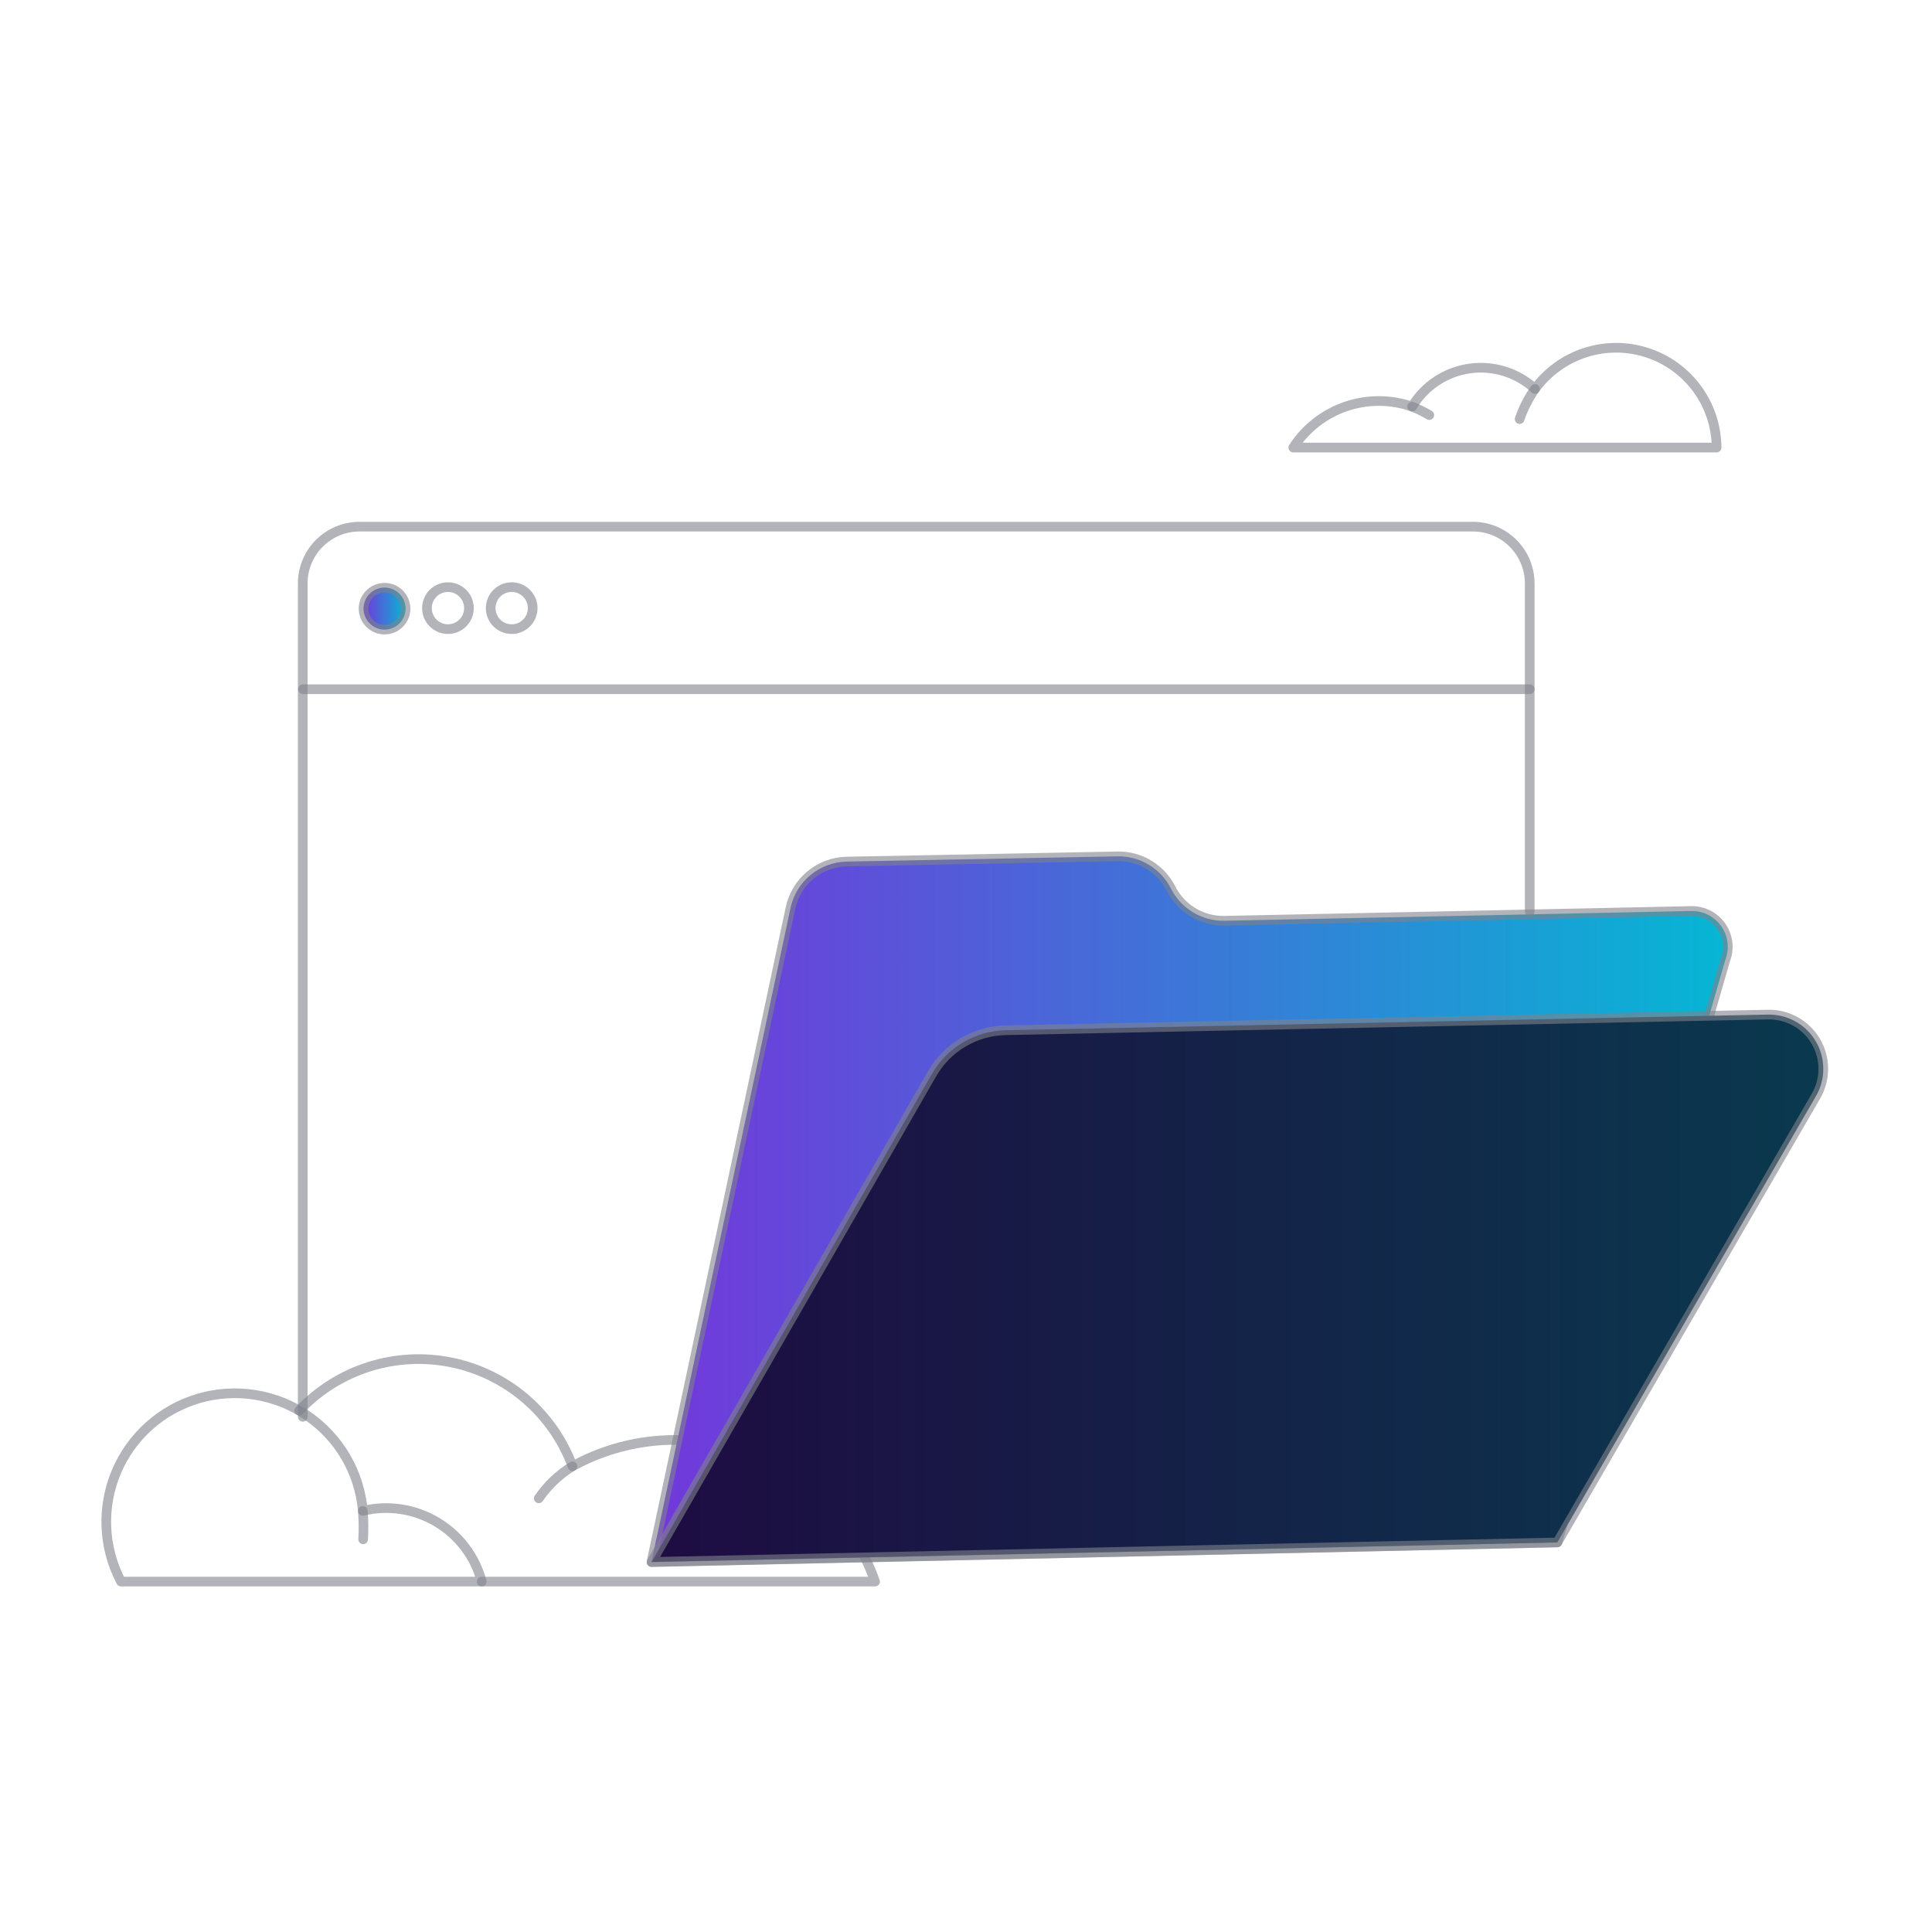
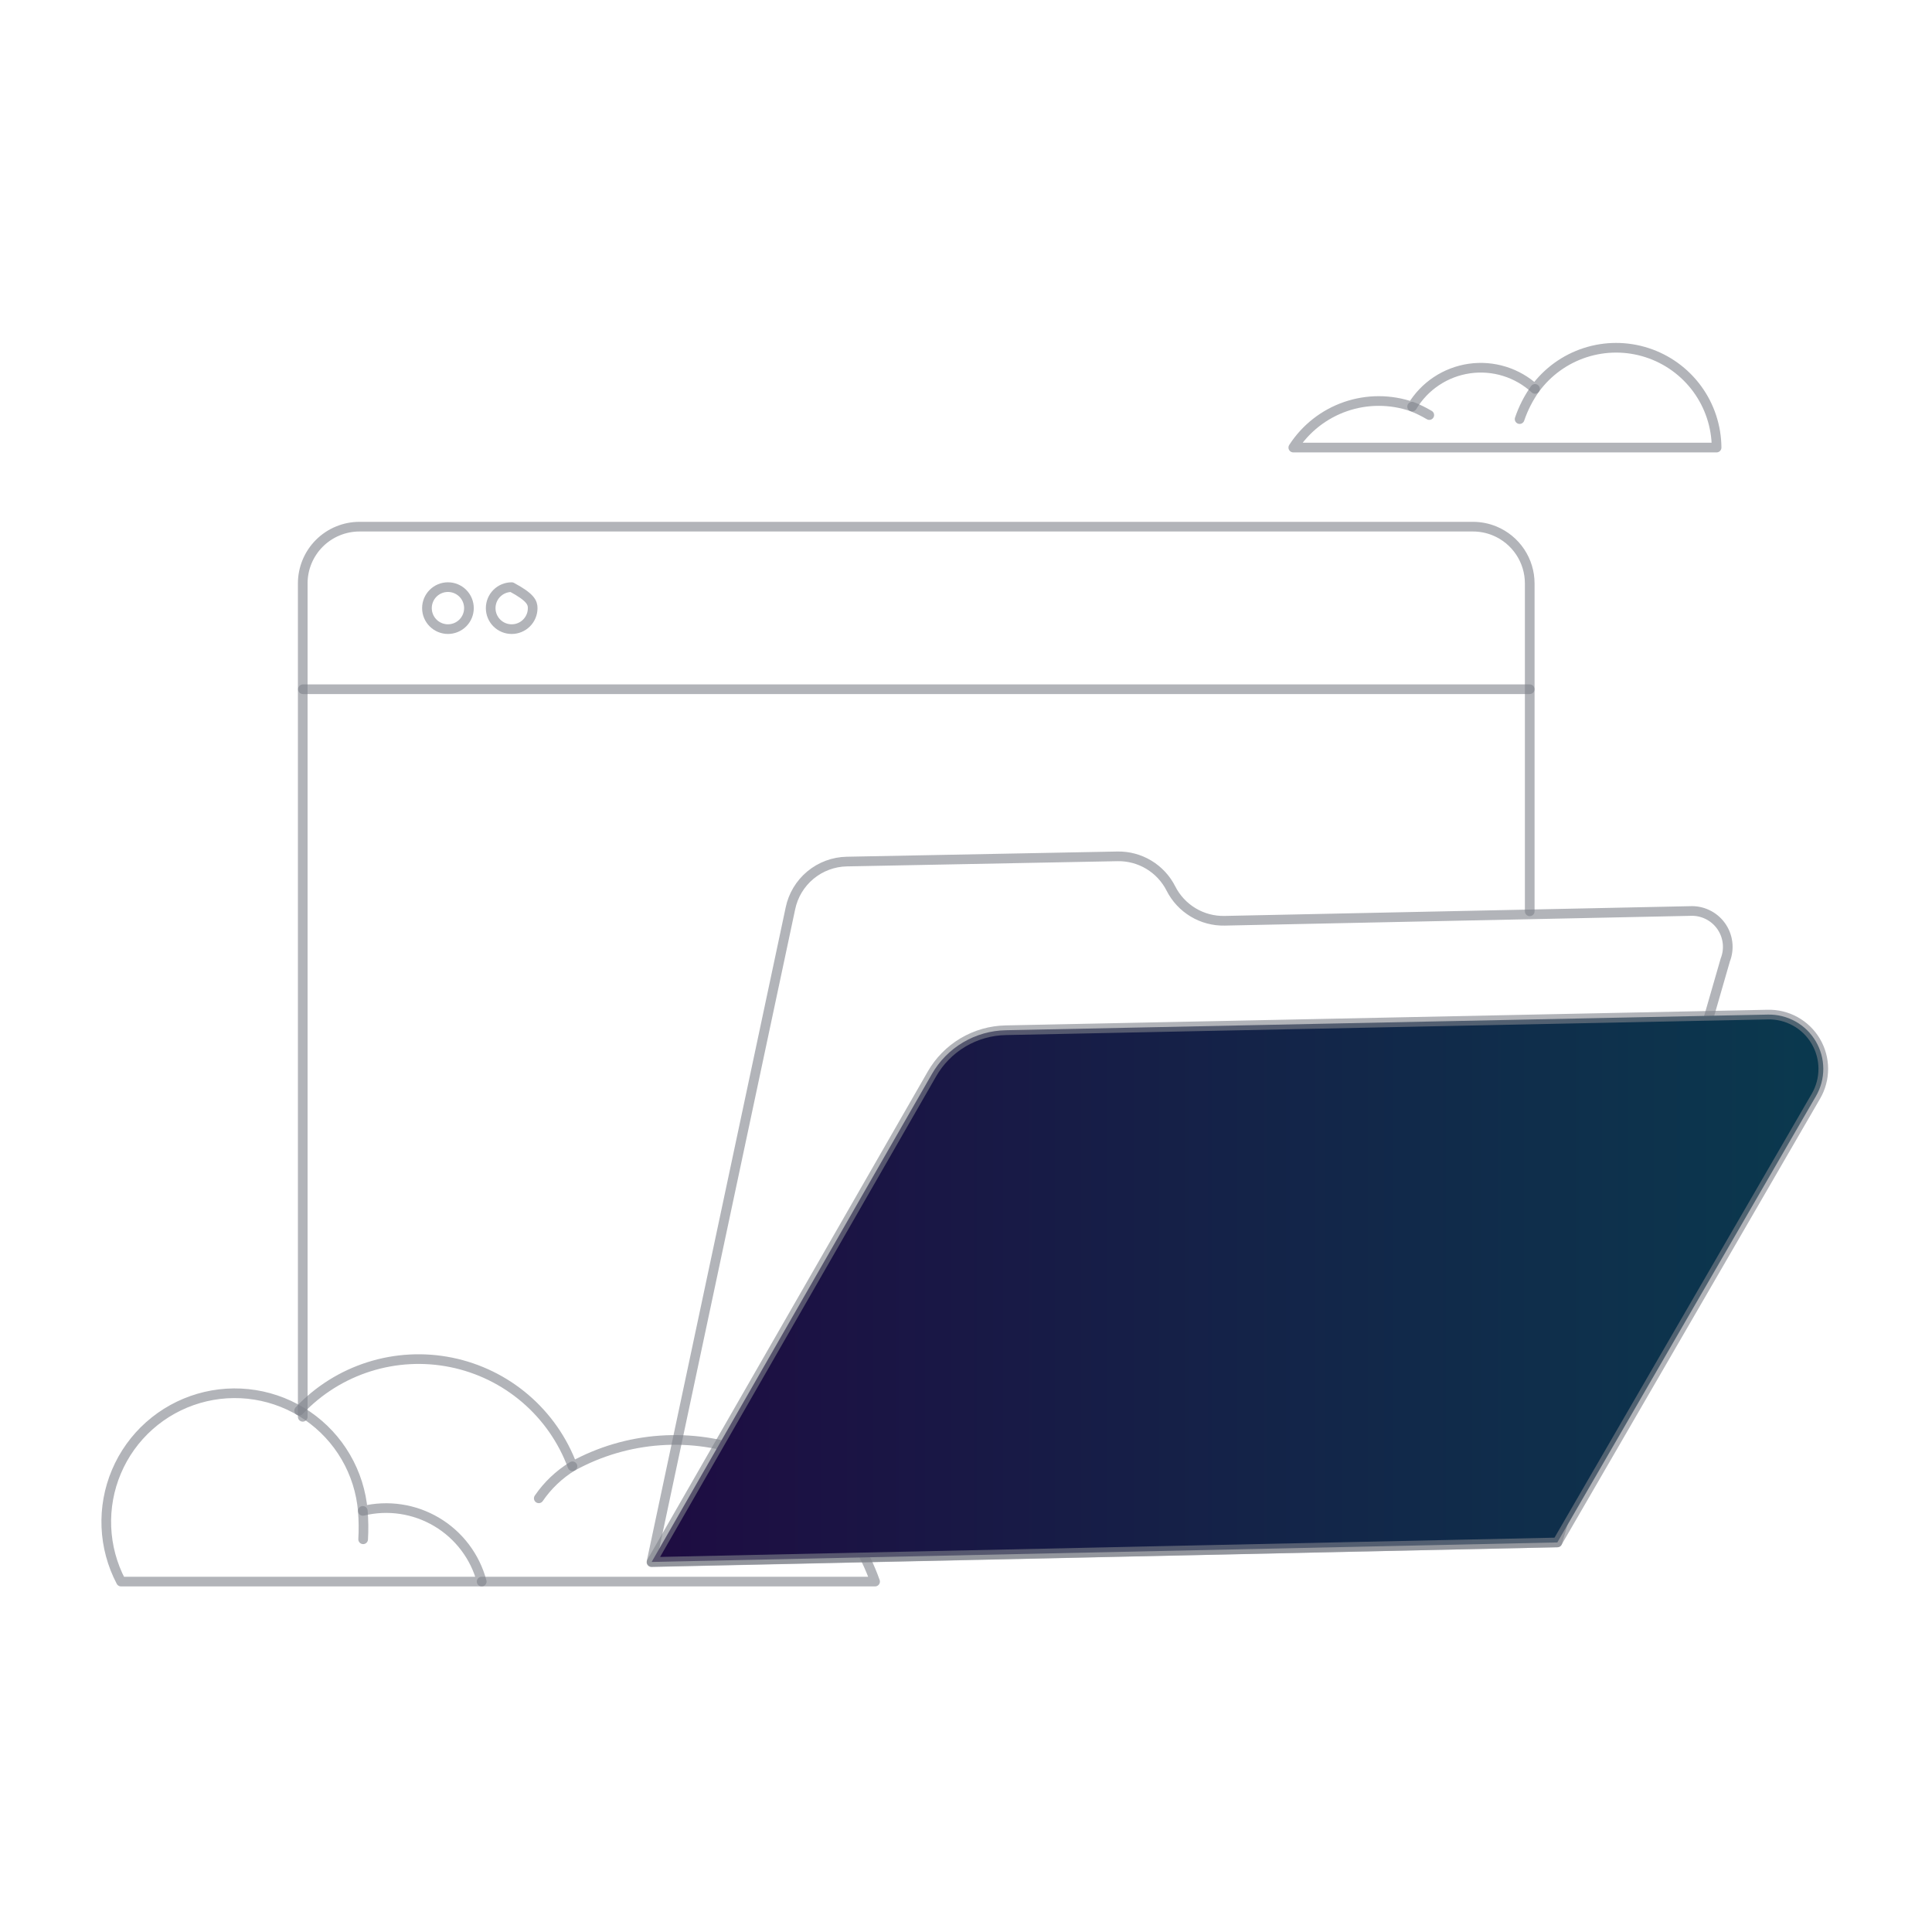
<svg xmlns="http://www.w3.org/2000/svg" width="200" height="200" viewBox="0 0 200 200" fill="none">
  <g clip-path="url(#clip0_711_4408)">
    <path style="mix-blend-mode:plus-lighter" opacity="0.6" d="M59.262 151.789C57.878 152.637 56.69 153.767 55.774 155.106" stroke="#7F828B" stroke-linecap="round" stroke-linejoin="round" />
    <path style="mix-blend-mode:plus-lighter" opacity="0.6" d="M30.97 146.027C32.953 143.923 35.442 142.361 38.197 141.488C40.954 140.614 43.888 140.459 46.72 141.036C49.554 141.613 52.193 142.903 54.388 144.785C56.583 146.666 58.262 149.077 59.265 151.789C62.058 150.25 65.155 149.337 68.336 149.115C71.518 148.892 74.71 149.365 77.691 150.501C80.672 151.637 83.369 153.408 85.597 155.691C87.824 157.975 89.527 160.716 90.588 163.724H49.86" stroke="#7F828B" stroke-linecap="round" stroke-linejoin="round" />
    <path style="mix-blend-mode:plus-lighter" opacity="0.6" d="M12.528 163.724H49.869C49.182 161.137 47.508 158.923 45.206 157.555C42.907 156.187 40.162 155.774 37.56 156.405C37.393 154.441 36.792 152.539 35.8 150.836C34.809 149.133 33.45 147.672 31.825 146.557C30.198 145.443 28.346 144.704 26.399 144.394C24.452 144.084 22.462 144.21 20.57 144.763C18.679 145.316 16.934 146.282 15.461 147.592C13.988 148.902 12.825 150.523 12.057 152.338C11.287 154.152 10.93 156.115 11.011 158.084C11.092 160.053 11.611 161.979 12.528 163.724Z" stroke="#7F828B" stroke-linecap="round" stroke-linejoin="round" />
    <path style="mix-blend-mode:plus-lighter" opacity="0.6" d="M37.559 156.405C37.639 157.383 37.65 158.366 37.593 159.346" stroke="#7F828B" stroke-linecap="round" stroke-linejoin="round" />
-     <path d="M174.916 94.309L126.772 95.317C125.626 95.341 124.496 95.041 123.513 94.451C122.53 93.861 121.734 93.006 121.215 91.983C120.7 90.963 119.907 90.108 118.927 89.518C117.948 88.928 116.821 88.627 115.678 88.649L87.664 89.189C86.283 89.215 84.953 89.71 83.891 90.593C82.829 91.476 82.1 92.693 81.822 94.046L67.439 161.714L161.218 159.672L178.599 99.382C178.828 98.802 178.907 98.172 178.828 97.551C178.749 96.931 178.516 96.341 178.149 95.835C177.782 95.329 177.293 94.924 176.727 94.658C176.162 94.391 175.539 94.271 174.916 94.309Z" fill="url(#paint0_linear_711_4408)" />
    <path style="mix-blend-mode:plus-lighter" opacity="0.6" d="M174.916 94.309L126.772 95.317C125.626 95.341 124.496 95.041 123.513 94.451C122.53 93.861 121.734 93.006 121.215 91.983C120.7 90.963 119.907 90.108 118.927 89.518C117.948 88.928 116.821 88.627 115.678 88.649L87.664 89.189C86.283 89.215 84.953 89.71 83.891 90.593C82.829 91.476 82.1 92.693 81.822 94.046L67.439 161.714L161.218 159.672L178.599 99.382C178.828 98.802 178.907 98.172 178.828 97.551C178.749 96.931 178.516 96.341 178.149 95.835C177.782 95.329 177.293 94.924 176.727 94.658C176.162 94.391 175.539 94.271 174.916 94.309Z" stroke="#7F828B" stroke-linecap="round" stroke-linejoin="round" />
    <path d="M182.987 105.031L104.131 106.65C102.567 106.677 101.038 107.111 99.692 107.909C98.347 108.707 97.233 109.842 96.459 111.201L67.459 161.692L161.214 159.673L187.985 113.477C188.487 112.612 188.75 111.63 188.747 110.63C188.743 109.63 188.473 108.649 187.964 107.788C187.455 106.927 186.726 106.217 185.851 105.732C184.976 105.247 183.987 105.005 182.987 105.031Z" fill="url(#paint1_linear_711_4408)" />
    <path style="mix-blend-mode:plus-lighter" opacity="0.6" d="M182.987 105.031L104.131 106.65C102.567 106.677 101.038 107.111 99.692 107.909C98.347 108.707 97.233 109.842 96.459 111.201L67.459 161.692L161.214 159.673L187.985 113.477C188.487 112.612 188.75 111.63 188.747 110.63C188.743 109.63 188.473 108.649 187.964 107.788C187.455 106.927 186.726 106.217 185.851 105.732C184.976 105.247 183.987 105.005 182.987 105.031Z" stroke="#7F828B" stroke-linecap="round" stroke-linejoin="round" />
-     <path d="M41.984 62.953C41.991 63.242 41.939 63.53 41.833 63.8C41.726 64.069 41.567 64.314 41.365 64.521C41.162 64.728 40.921 64.893 40.654 65.005C40.387 65.118 40.1 65.175 39.811 65.176C39.521 65.176 39.235 65.118 38.968 65.006C38.701 64.894 38.459 64.73 38.256 64.523C38.053 64.316 37.894 64.071 37.788 63.801C37.681 63.532 37.629 63.245 37.635 62.955C37.647 62.386 37.881 61.845 38.288 61.447C38.694 61.049 39.24 60.826 39.809 60.825C40.378 60.825 40.924 61.048 41.331 61.446C41.737 61.843 41.972 62.384 41.984 62.953Z" fill="url(#paint2_linear_711_4408)" />
    <path style="mix-blend-mode:plus-lighter" opacity="0.6" d="M158.357 94.34V60.401C158.357 59.238 158.013 58.101 157.367 57.133C156.721 56.166 155.803 55.412 154.729 54.966C154.015 54.671 153.25 54.52 152.477 54.52H37.22C36.448 54.519 35.682 54.671 34.969 54.966C34.255 55.261 33.606 55.694 33.06 56.24C32.513 56.786 32.08 57.435 31.785 58.149C31.49 58.863 31.339 59.628 31.34 60.401V146.667" stroke="#7F828B" stroke-linecap="round" stroke-linejoin="round" />
    <path style="mix-blend-mode:plus-lighter" opacity="0.6" d="M158.355 71.348H31.357" stroke="#7F828B" stroke-linecap="round" stroke-linejoin="round" />
-     <path style="mix-blend-mode:plus-lighter" opacity="0.6" d="M41.984 62.953C41.991 63.242 41.939 63.53 41.833 63.8C41.726 64.069 41.567 64.314 41.365 64.521C41.162 64.728 40.921 64.893 40.654 65.005C40.387 65.118 40.1 65.175 39.811 65.176C39.521 65.176 39.235 65.118 38.968 65.006C38.701 64.894 38.459 64.73 38.256 64.523C38.053 64.316 37.894 64.071 37.788 63.801C37.681 63.532 37.629 63.245 37.635 62.955C37.652 62.39 37.888 61.853 38.294 61.459C38.7 61.066 39.243 60.845 39.808 60.845C40.374 60.844 40.917 61.064 41.323 61.458C41.729 61.852 41.967 62.388 41.984 62.953Z" stroke="#7F828B" stroke-linecap="round" stroke-linejoin="round" />
    <path style="mix-blend-mode:plus-lighter" opacity="0.6" d="M48.545 62.953C48.545 63.53 48.316 64.083 47.909 64.49C47.501 64.898 46.948 65.127 46.371 65.127C45.795 65.127 45.242 64.898 44.834 64.49C44.426 64.083 44.197 63.53 44.197 62.953C44.197 62.377 44.426 61.824 44.834 61.416C45.242 61.008 45.795 60.779 46.371 60.779C46.948 60.779 47.501 61.008 47.909 61.416C48.316 61.824 48.545 62.377 48.545 62.953Z" stroke="#7F828B" stroke-linecap="round" stroke-linejoin="round" />
-     <path style="mix-blend-mode:plus-lighter" opacity="0.6" d="M55.143 62.953C55.143 63.239 55.087 63.521 54.978 63.785C54.869 64.049 54.709 64.289 54.507 64.491C54.305 64.693 54.066 64.853 53.802 64.962C53.538 65.072 53.255 65.128 52.97 65.128C52.684 65.128 52.402 65.072 52.138 64.963C51.874 64.854 51.634 64.694 51.432 64.492C51.23 64.29 51.07 64.051 50.961 63.787C50.851 63.523 50.795 63.241 50.795 62.955C50.795 62.379 51.023 61.825 51.431 61.417C51.839 61.01 52.391 60.78 52.968 60.78C53.545 60.78 54.098 61.009 54.506 61.416C54.913 61.824 55.143 62.377 55.143 62.953Z" stroke="#7F828B" stroke-linecap="round" stroke-linejoin="round" />
+     <path style="mix-blend-mode:plus-lighter" opacity="0.6" d="M55.143 62.953C55.143 63.239 55.087 63.521 54.978 63.785C54.869 64.049 54.709 64.289 54.507 64.491C54.305 64.693 54.066 64.853 53.802 64.962C53.538 65.072 53.255 65.128 52.97 65.128C52.684 65.128 52.402 65.072 52.138 64.963C51.874 64.854 51.634 64.694 51.432 64.492C51.23 64.29 51.07 64.051 50.961 63.787C50.851 63.523 50.795 63.241 50.795 62.955C50.795 62.379 51.023 61.825 51.431 61.417C51.839 61.01 52.391 60.78 52.968 60.78C54.913 61.824 55.143 62.377 55.143 62.953Z" stroke="#7F828B" stroke-linecap="round" stroke-linejoin="round" />
    <path style="mix-blend-mode:plus-lighter" opacity="0.6" d="M177.701 46.332H133.881C135.16 44.35 137.068 42.855 139.298 42.087C141.529 41.319 143.952 41.321 146.181 42.095C146.813 41.039 147.674 40.137 148.698 39.455C149.723 38.773 150.887 38.328 152.106 38.152C153.325 37.976 154.567 38.074 155.743 38.439C156.919 38.804 157.998 39.426 158.904 40.26C160.195 38.495 162.011 37.181 164.092 36.507C166.174 35.832 168.414 35.831 170.496 36.504C172.578 37.176 174.395 38.488 175.689 40.252C176.982 42.017 177.686 44.144 177.701 46.332Z" stroke="#7F828B" stroke-linecap="round" stroke-linejoin="round" />
    <path style="mix-blend-mode:plus-lighter" opacity="0.6" d="M158.904 40.257C158.226 41.218 157.689 42.271 157.311 43.385" stroke="#7F828B" stroke-linecap="round" stroke-linejoin="round" />
    <path style="mix-blend-mode:plus-lighter" opacity="0.6" d="M146.182 42.095C146.795 42.339 147.389 42.631 147.958 42.967" stroke="#7F828B" stroke-linecap="round" stroke-linejoin="round" />
  </g>
  <defs>
    <linearGradient id="paint0_linear_711_4408" x1="178.857" y1="125.181" x2="67.439" y2="125.181" gradientUnits="userSpaceOnUse">
      <stop stop-color="#06B6D4" />
      <stop offset="1" stop-color="#7337DB" />
      <stop offset="1" stop-color="#7A30DC" />
    </linearGradient>
    <linearGradient id="paint1_linear_711_4408" x1="67.459" y1="133.361" x2="188.747" y2="133.361" gradientUnits="userSpaceOnUse">
      <stop stop-color="#1E0C42" />
      <stop offset="1" stop-color="#0A394E" />
    </linearGradient>
    <linearGradient id="paint2_linear_711_4408" x1="41.985" y1="63.001" x2="37.635" y2="63.001" gradientUnits="userSpaceOnUse">
      <stop stop-color="#06B6D4" />
      <stop offset="1" stop-color="#7337DB" />
      <stop offset="1" stop-color="#7A30DC" />
    </linearGradient>
    <clipPath id="clip0_711_4408">
      <rect width="200" height="200" fill="white" />
    </clipPath>
  </defs>
</svg>